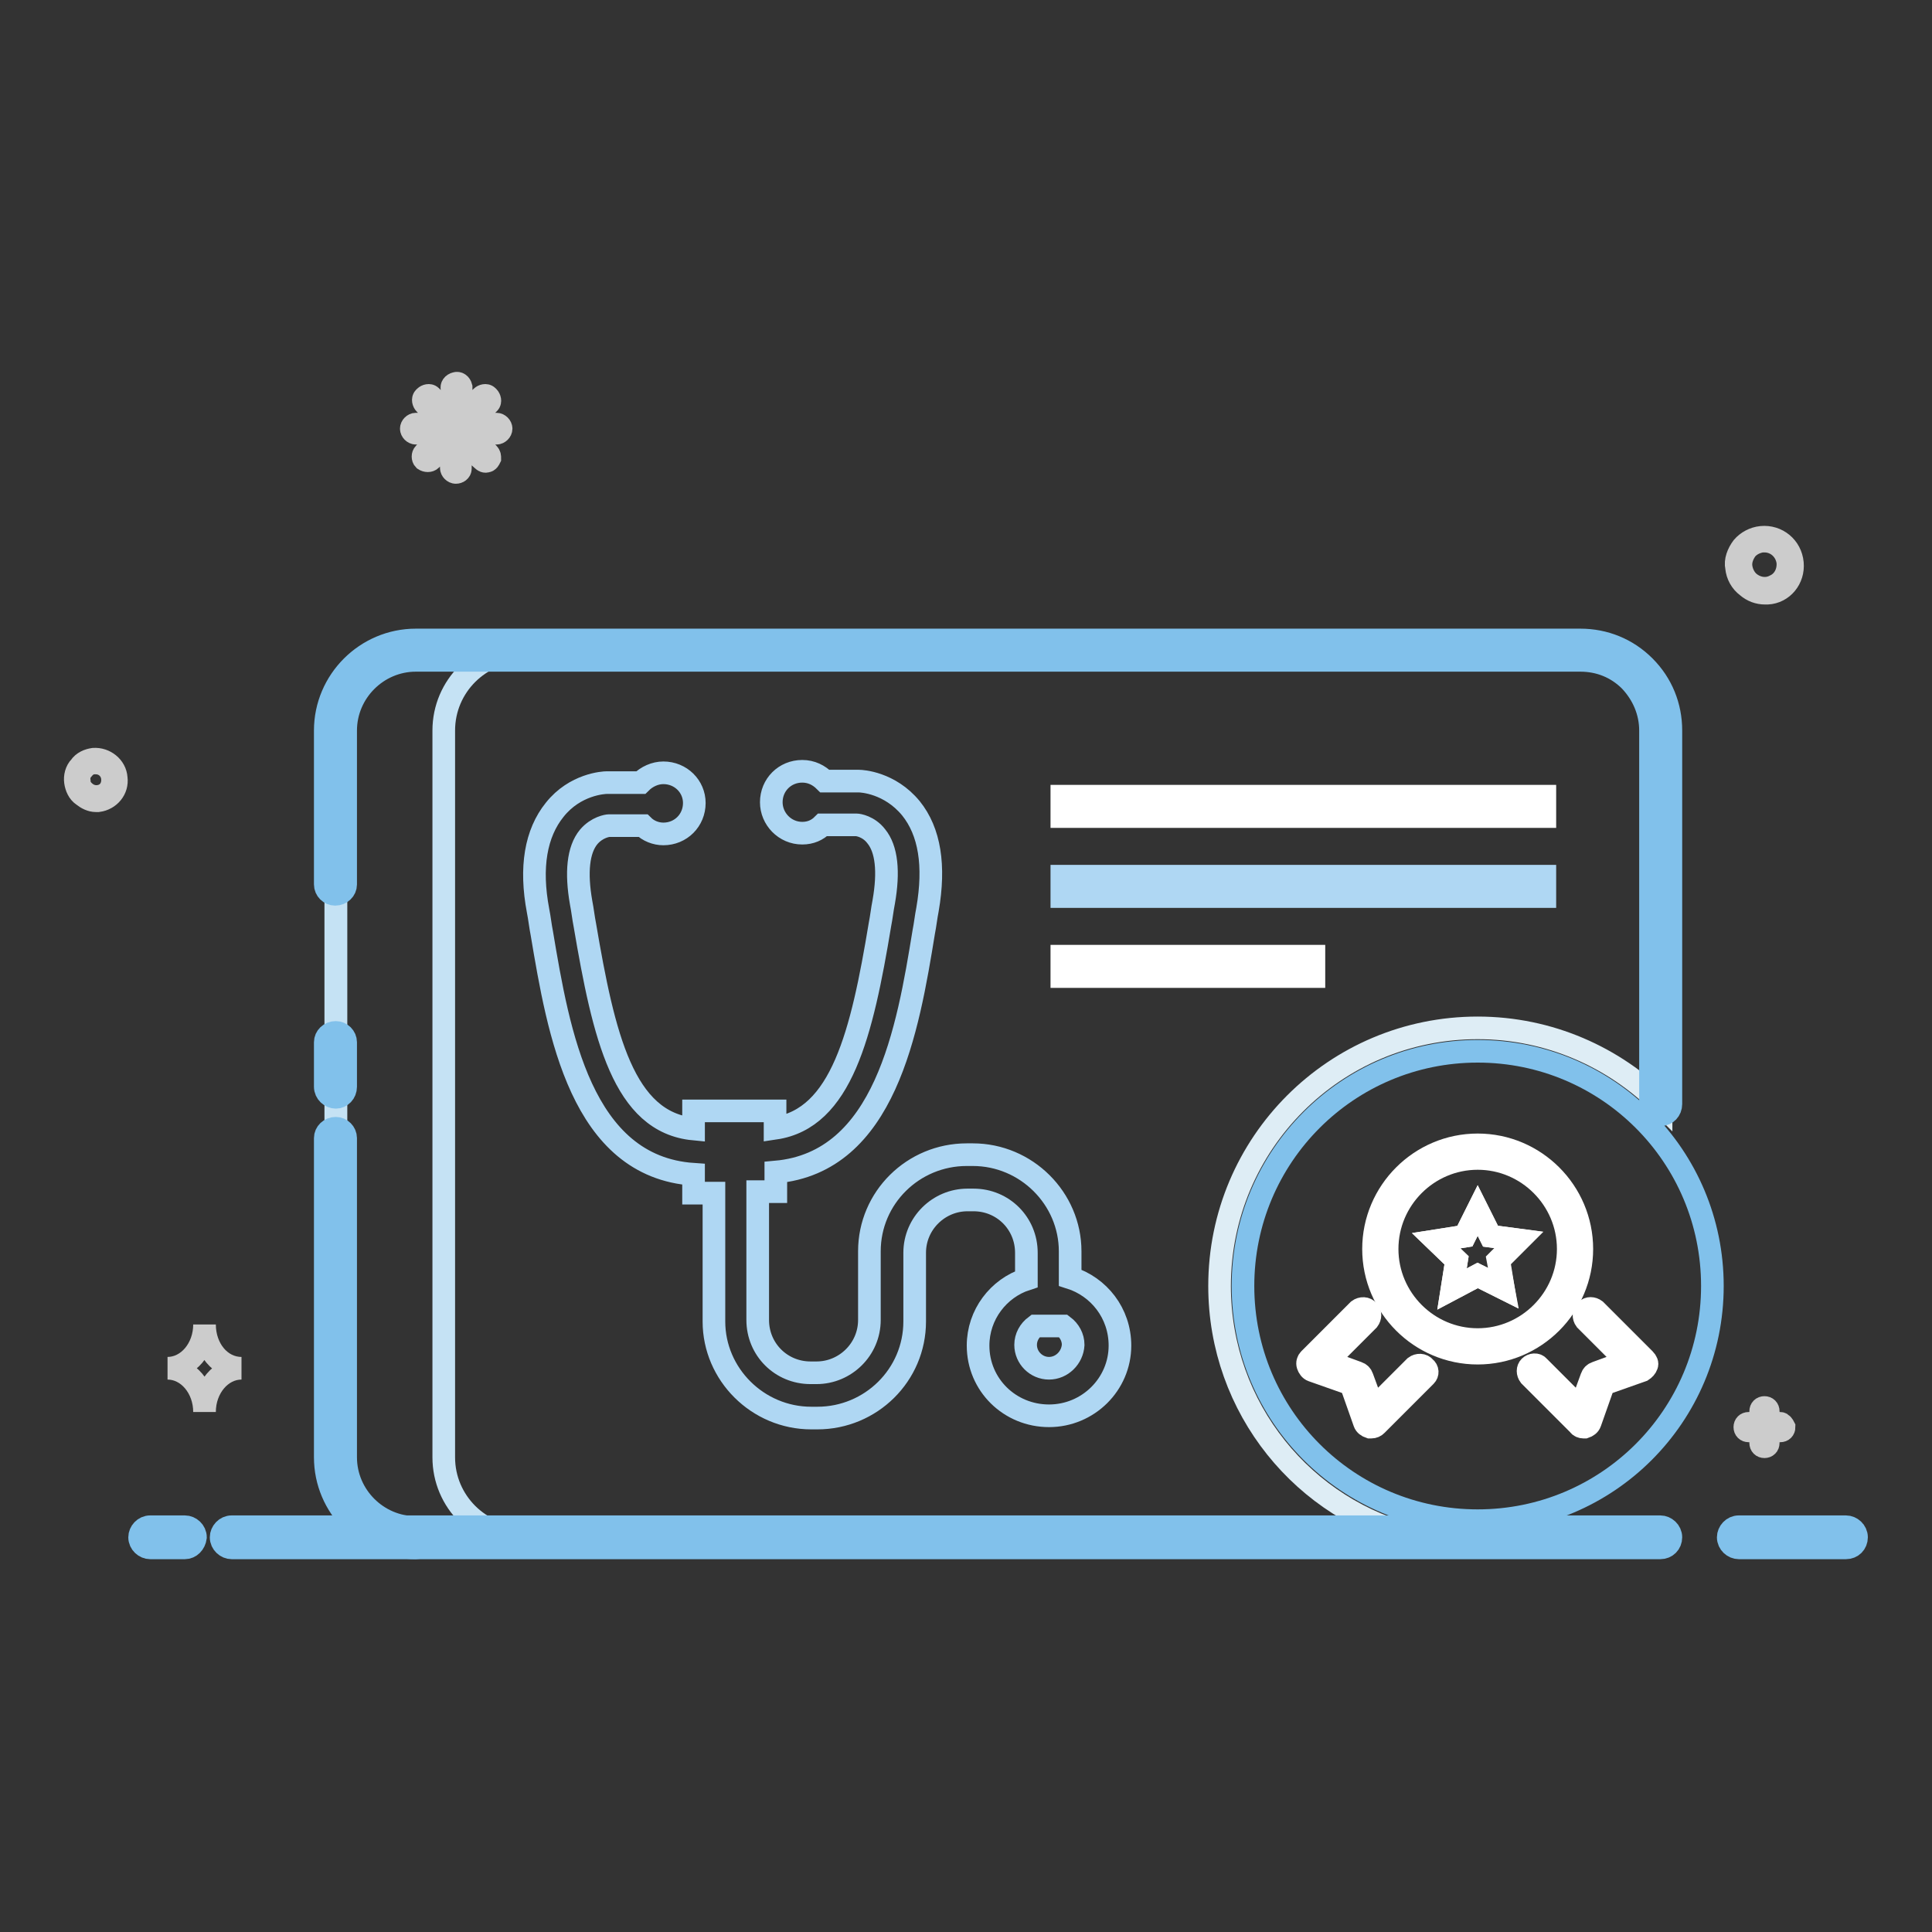
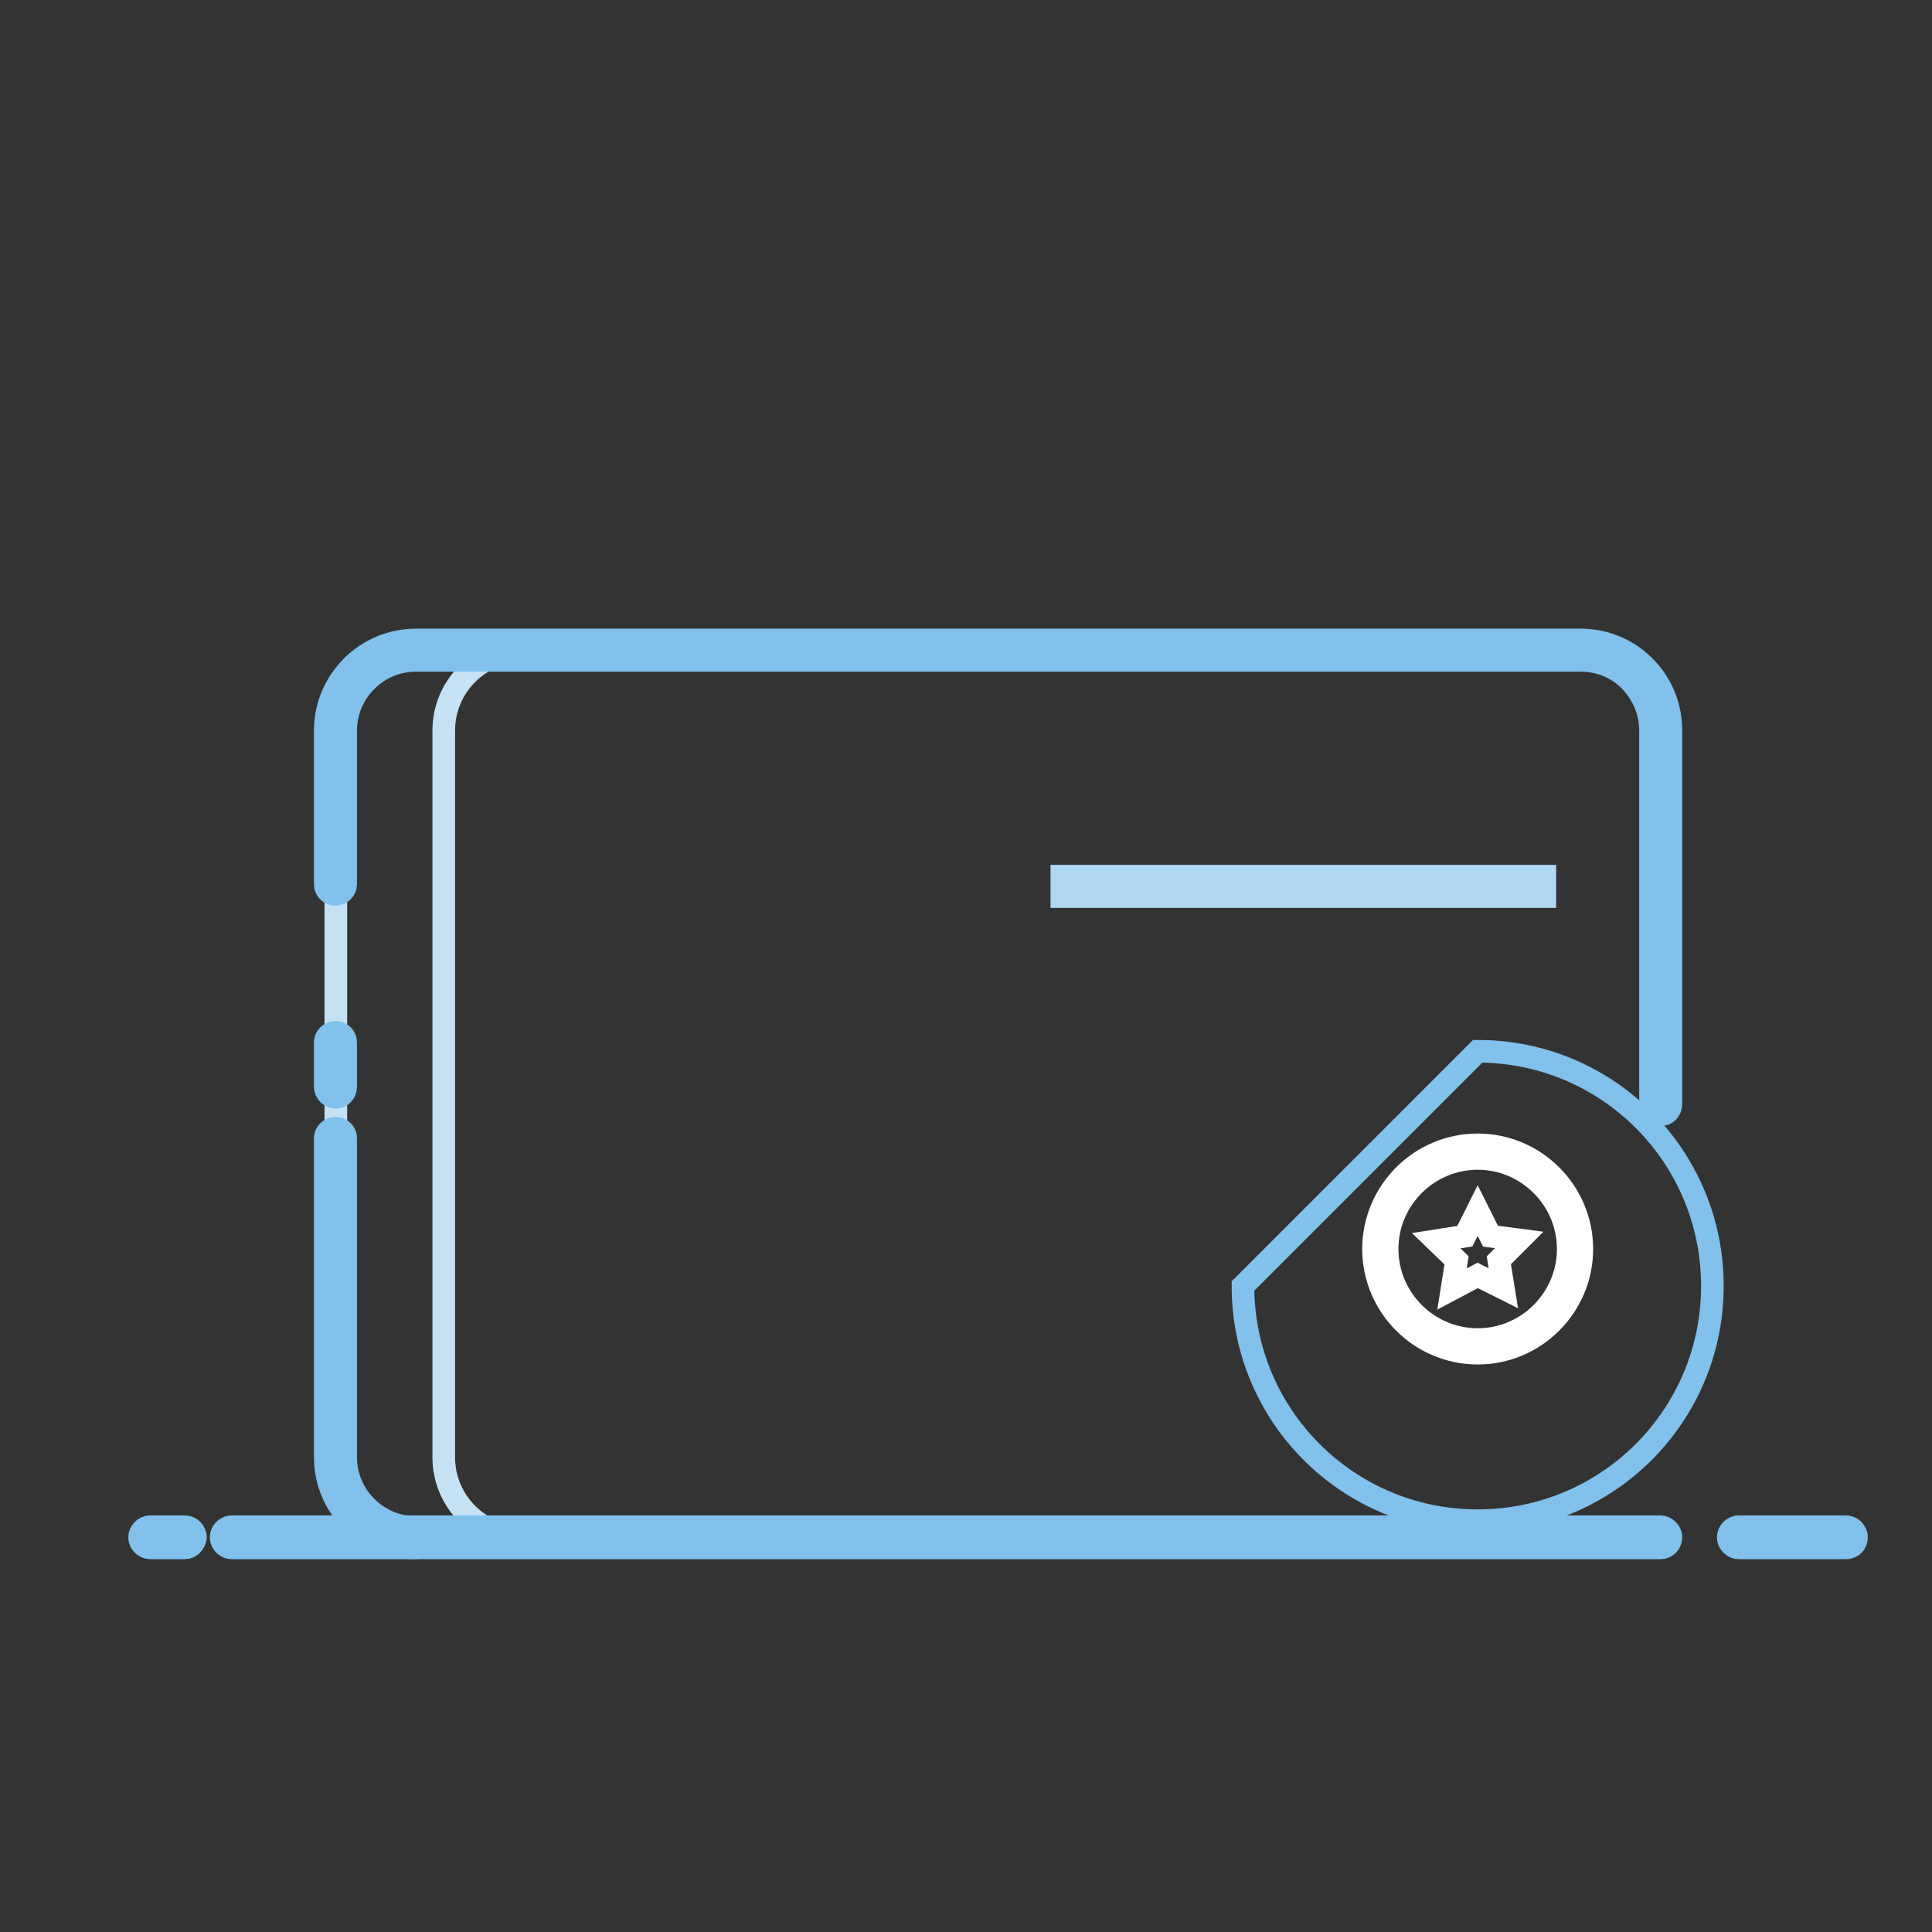
<svg xmlns="http://www.w3.org/2000/svg" version="1.1" x="0px" y="0px" viewBox="0 0 256 256" enable-background="new 0 0 256 256" xml:space="preserve">
  <rect x="0" y="0" width="256" height="256" fill="#333333" stroke="none" />
  <g>
-     <path stroke-width="3" fill-opacity="0" stroke="#deedf5" d="M161.6,170.4c0-18.9,15.3-34.2,34.2-34.2c9.5,0,18.1,3.9,24.3,10.1V96.8c0-5.9-4.8-10.6-10.6-10.6l0,0H55.1 c-5.9,0-10.6,4.8-10.6,10.6v96.3c0,5.9,4.8,10.6,10.6,10.6h132.8C172.8,200.2,161.6,186.6,161.6,170.4L161.6,170.4z" />
    <path stroke-width="3" fill-opacity="0" stroke="#afd7f3" d="M140.7,116.1h64v2.7h-64V116.1z" />
-     <path stroke-width="3" fill-opacity="0" stroke="#ffffff" d="M140.7,105.5h64v2.7h-64V105.5z M140.7,126.7h33.4v2.7h-33.4V126.7z" />
-     <path stroke-width="3" fill-opacity="0" stroke="#81c1eb" d="M164.7,170.4c0,17.2,13.9,31.1,31.1,31.1s31.1-13.9,31.1-31.1c0-17.2-13.9-31.1-31.1-31.1 C178.6,139.3,164.7,153.2,164.7,170.4C164.7,170.4,164.7,170.4,164.7,170.4L164.7,170.4z" />
+     <path stroke-width="3" fill-opacity="0" stroke="#81c1eb" d="M164.7,170.4c0,17.2,13.9,31.1,31.1,31.1s31.1-13.9,31.1-31.1c0-17.2-13.9-31.1-31.1-31.1 C164.7,170.4,164.7,170.4,164.7,170.4L164.7,170.4z" />
    <path stroke-width="3" fill-opacity="0" stroke="#c5e2f4" d="M58.8,193.1V96.8c0-5.9,4.8-10.6,10.6-10.6H55.1c-5.9,0-10.6,4.8-10.6,10.6v96.3c0,5.9,4.8,10.6,10.6,10.6 h14.3C63.6,203.7,58.8,199,58.8,193.1z" />
    <path stroke-width="3" fill-opacity="0" stroke="#81c1eb" d="M55.1,205.1c-6.6,0-12-5.4-12-12v-42.3c0-0.7,0.6-1.3,1.4-1.3c0.7,0,1.3,0.6,1.3,1.3v42.3 c0,5.1,4.2,9.3,9.3,9.3c0.7,0,1.3,0.6,1.3,1.4C56.4,204.5,55.8,205.1,55.1,205.1L55.1,205.1z M44.5,145.4c-0.7,0-1.4-0.6-1.4-1.4 l0,0v-5.9c0-0.7,0.6-1.3,1.4-1.3c0.7,0,1.3,0.6,1.3,1.3v5.9C45.8,144.8,45.2,145.4,44.5,145.4C44.5,145.4,44.5,145.4,44.5,145.4z  M220.1,147.7c-0.7,0-1.4-0.6-1.4-1.4V96.8c0-2.5-1-4.8-2.7-6.6c-1.8-1.8-4.1-2.7-6.6-2.7H55.1c-5.1,0-9.3,4.2-9.3,9.3v20.4 c0,0.7-0.6,1.3-1.4,1.3c-0.7,0-1.3-0.6-1.3-1.3V96.8c0-6.6,5.4-12,12-12h154.3c3.2,0,6.2,1.2,8.5,3.5c2.3,2.3,3.5,5.3,3.5,8.5v49.5 C221.4,147.1,220.8,147.7,220.1,147.7z" />
    <path stroke-width="3" fill-opacity="0" stroke="#81c1eb" d="M244.6,205.1h-14.2c-0.7,0-1.4-0.6-1.4-1.4c0-0.7,0.6-1.4,1.4-1.4c0,0,0,0,0,0h14.2c0.7,0,1.4,0.6,1.4,1.4 C246,204.5,245.4,205.1,244.6,205.1C244.6,205.1,244.6,205.1,244.6,205.1z M220,205.1H30.7c-0.7,0-1.4-0.6-1.4-1.4 c0-0.7,0.6-1.4,1.4-1.4c0,0,0,0,0,0H220c0.7,0,1.4,0.6,1.4,1.4C221.4,204.5,220.8,205.1,220,205.1C220,205.1,220,205.1,220,205.1z  M24.5,205.1h-4.6c-0.7,0-1.4-0.6-1.4-1.4c0-0.7,0.6-1.4,1.4-1.4c0,0,0,0,0,0h4.6c0.7,0,1.4,0.6,1.4,1.4 C25.8,204.5,25.2,205.1,24.5,205.1C24.5,205.1,24.5,205.1,24.5,205.1z" />
-     <path stroke-width="3" fill-opacity="0" stroke="#cccccc" d="M15.4,103.1c-0.1-1.5-1.5-2.6-3-2.5c-0.7,0.1-1.4,0.4-1.8,1c-0.5,0.5-0.7,1.3-0.6,2c0.1,0.7,0.4,1.4,1,1.8 c0.5,0.4,1.1,0.7,1.7,0.7H13C14.5,105.9,15.6,104.6,15.4,103.1z M13.8,105.3c-0.8,0.4-1.8,0.3-2.5-0.3c-0.5-0.4-0.8-0.9-0.8-1.5 c-0.1-0.6,0.1-1.2,0.5-1.6c0.4-0.5,0.9-0.8,1.5-0.8h0.2c1.2,0,2.1,0.9,2.2,2C15,104,14.6,104.9,13.8,105.3z M237.5,74.6 c-0.2-2.1-2-3.6-4.1-3.4c-1,0.1-1.9,0.6-2.5,1.3c-0.6,0.8-1,1.8-0.8,2.7c0.1,1,0.6,1.9,1.4,2.5c0.7,0.6,1.5,0.9,2.4,0.9h0.3 C236.2,78.5,237.7,76.7,237.5,74.6z M235.2,77.6c-1.1,0.6-2.4,0.4-3.4-0.4c-0.6-0.5-1-1.3-1.1-2.1c-0.1-0.8,0.2-1.6,0.7-2.3 c0.5-0.6,1.3-1,2.1-1.1h0.3c1.6,0,2.9,1.2,3.1,2.8C237,75.9,236.3,77.1,235.2,77.6L235.2,77.6z M60.4,62.6c-0.3,0-0.6-0.3-0.6-0.6 v-3.8l-2.7,2.7c-0.2,0.2-0.6,0.2-0.9,0c-0.2-0.2-0.2-0.6,0-0.8l2.7-2.7h-3.8c-0.3,0-0.6-0.3-0.6-0.6c0-0.3,0.3-0.6,0.6-0.6l0,0H59 l-2.7-2.7c-0.2-0.2-0.3-0.6-0.1-0.8c0,0,0,0,0.1-0.1c0.2-0.2,0.6-0.3,0.8-0.1c0,0,0,0,0.1,0.1l2.7,2.7v-3.8 c-0.1-0.3,0.1-0.6,0.5-0.7c0.3-0.1,0.6,0.1,0.7,0.5c0,0.1,0,0.2,0,0.2v3.8l2.7-2.7c0.2-0.2,0.6-0.3,0.8-0.1c0,0,0,0,0.1,0.1 c0.2,0.2,0.3,0.6,0.1,0.8c0,0,0,0-0.1,0.1l-2.7,2.7h3.8c0.3,0,0.6,0.3,0.6,0.6s-0.3,0.6-0.6,0.6h-3.8l2.7,2.7 c0.2,0.2,0.2,0.4,0.2,0.6c-0.1,0.2-0.2,0.4-0.4,0.4c-0.2,0.1-0.4,0-0.6-0.2L61,58.3v3.8C61,62.4,60.7,62.6,60.4,62.6L60.4,62.6z  M235.9,188.6h-1.6V187c0-0.3-0.2-0.5-0.5-0.5c-0.3,0-0.5,0.2-0.5,0.5c0,0,0,0,0,0v1.6h-1.6c-0.3,0-0.5,0.2-0.5,0.5 c0,0.3,0.2,0.5,0.5,0.5h1.6v1.6c0,0.3,0.2,0.5,0.5,0.5c0,0,0,0,0,0l0,0c0.3,0,0.5-0.2,0.5-0.5c0,0,0,0,0,0v-1.6h1.6 c0.3,0,0.5-0.2,0.5-0.5C236.3,188.9,236.1,188.6,235.9,188.6z M27.1,175.5c0,3.2-2.2,5.8-4.9,5.8c2.7,0,4.9,2.6,4.9,5.8 c0-3.2,2.2-5.8,4.9-5.8C29.2,181.3,27.1,178.7,27.1,175.5z" />
    <path stroke-width="3" fill-opacity="0" stroke="#ffffff" d="M199.2,170.7l-3.4-1.7l-3.4,1.8l0.6-3.8l-2.7-2.6l3.8-0.6l1.7-3.4l1.7,3.4l3.8,0.5l-2.7,2.7L199.2,170.7 L199.2,170.7z" />
    <path stroke-width="3" fill-opacity="0" stroke="#ffffff" d="M195.8,151.7c-7.6,0-13.8,6.2-13.8,13.8c0,7.6,6.2,13.8,13.8,13.8c7.6,0,13.8-6.2,13.8-13.8 C209.6,157.9,203.4,151.7,195.8,151.7z M195.8,177.5c-6.6,0-12-5.4-12-12s5.4-12,12-12c6.6,0,12,5.4,12,12 C207.8,172.1,202.4,177.5,195.8,177.5z" />
-     <path stroke-width="3" fill-opacity="0" stroke="#ffffff" d="M197.5,163.8l-1.7-3.4l-1.7,3.4l-3.8,0.6l2.7,2.6l-0.6,3.8l3.4-1.8l3.4,1.7l-0.7-3.7l2.7-2.7L197.5,163.8z  M188.9,182.3l-6.5,6.5c-0.2,0.2-0.4,0.3-0.7,0.3h-0.2c-0.3-0.1-0.6-0.3-0.7-0.6l-1.8-5.1l-5.1-1.8c-0.3-0.1-0.5-0.4-0.6-0.7 c-0.1-0.3,0-0.6,0.2-0.8l6.5-6.5c0.4-0.3,1-0.3,1.3,0.1c0.3,0.3,0.3,0.8,0,1.2l-5.5,5.5l4.1,1.5c0.3,0.1,0.5,0.3,0.6,0.6l1.5,4.1 l5.5-5.5c0.4-0.3,1-0.3,1.3,0.1C189.2,181.5,189.2,182,188.9,182.3L188.9,182.3L188.9,182.3z M218.2,180.9 c-0.1,0.3-0.3,0.5-0.6,0.7l-5.1,1.8l-1.8,5.1c-0.1,0.3-0.4,0.5-0.7,0.6l-0.2,0c-0.2,0-0.5-0.1-0.6-0.3l-6.5-6.5 c-0.3-0.4-0.3-0.9,0-1.2c0.3-0.3,0.9-0.4,1.2,0l5.5,5.5l1.5-4.1c0.1-0.3,0.3-0.5,0.6-0.6l4.1-1.5l-5.5-5.5c-0.3-0.4-0.3-1,0.1-1.3 c0.3-0.3,0.8-0.3,1.2,0l6.5,6.5C218.2,180.4,218.3,180.7,218.2,180.9L218.2,180.9z" />
-     <path stroke-width="3" fill-opacity="0" stroke="#afd7f3" d="M141.8,169.3v-3.5c0-7-5.8-12.8-12.9-12.8h-0.8c-7.1,0-12.9,5.7-12.9,12.8v9.1c0,3.9-3.2,7-7,7h-0.8 c-3.9,0-7-3.1-7-7v-17h2.4v-2.6c14.5-1.3,17.5-18.9,19.6-31.8c0.2-1,0.3-2,0.5-3c1-5.8,0.3-10.3-2.2-13.4c-2.8-3.4-6.5-3.6-6.9-3.6 l-4.5,0c-0.8-0.8-1.8-1.3-3-1.3c-2.3,0-4.1,1.8-4.1,4.1c0,2.2,1.8,4.1,4.1,4.1c1.1,0,2-0.4,2.7-1.1h4.5c0.2,0,1.6,0.2,2.6,1.5 c1.4,1.7,1.7,4.7,1,8.7c-0.2,1-0.3,2-0.5,3c-2.4,14.5-5.1,25.7-13.9,27v-2.3H91.9v2.4c-9.3-0.9-11.9-12.3-14.4-27 c-0.2-1-0.3-2-0.5-3c-0.7-4-0.4-7,1-8.7c1.1-1.3,2.5-1.5,2.7-1.5h4.5c0.7,0.7,1.7,1.1,2.7,1.1c2.3,0,4.1-1.8,4.1-4.1 c0-2.2-1.8-4-4.1-4c-1.1,0-2.2,0.5-3,1.3h-4.4l-0.1,0c-0.4,0-4.2,0.2-6.9,3.6c-2.5,3.1-3.3,7.6-2.2,13.4c0.2,1,0.3,2,0.5,3 c2.2,13.1,5.2,30.9,20.1,31.9v2.5h2.7v17c0,7,5.8,12.8,12.9,12.8h0.8c7.1,0,12.9-5.7,12.9-12.8v-9.1c0-3.9,3.2-7,7-7h0.8 c3.9,0,7,3.1,7,7v3.5c-3.7,1.2-6.4,4.7-6.4,8.8c0,5.2,4.2,9.3,9.4,9.3s9.4-4.2,9.4-9.3C148.4,174,145.6,170.5,141.8,169.3 L141.8,169.3z M139,181.3c-1.7,0-3.1-1.4-3.1-3.1c0-1,0.5-1.9,1.3-2.5h3.7c0.8,0.6,1.3,1.5,1.3,2.5 C142.1,179.9,140.7,181.3,139,181.3z" />
  </g>
</svg>